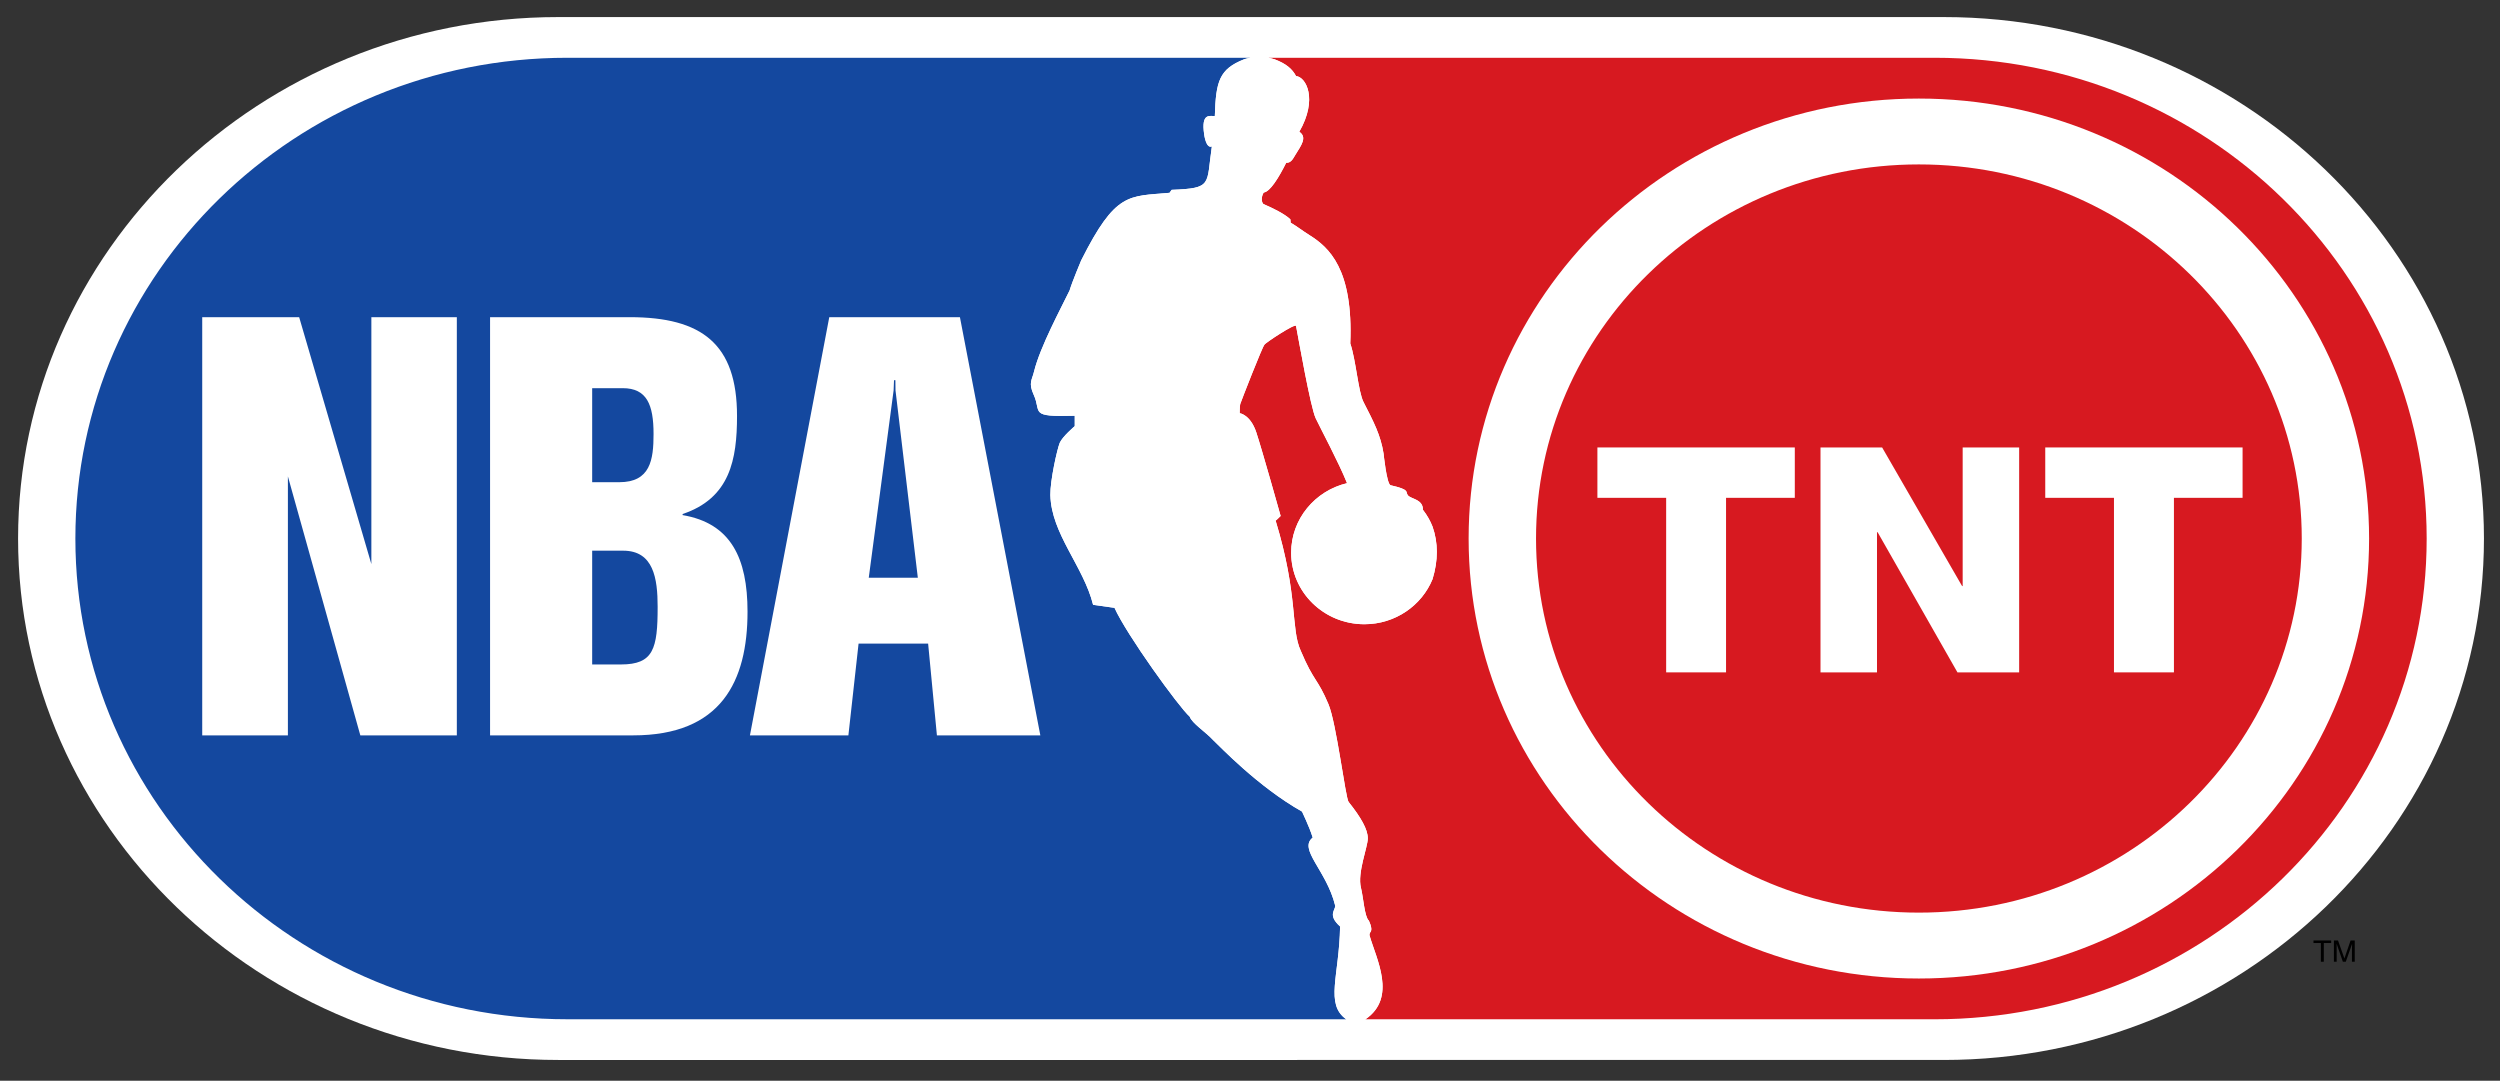
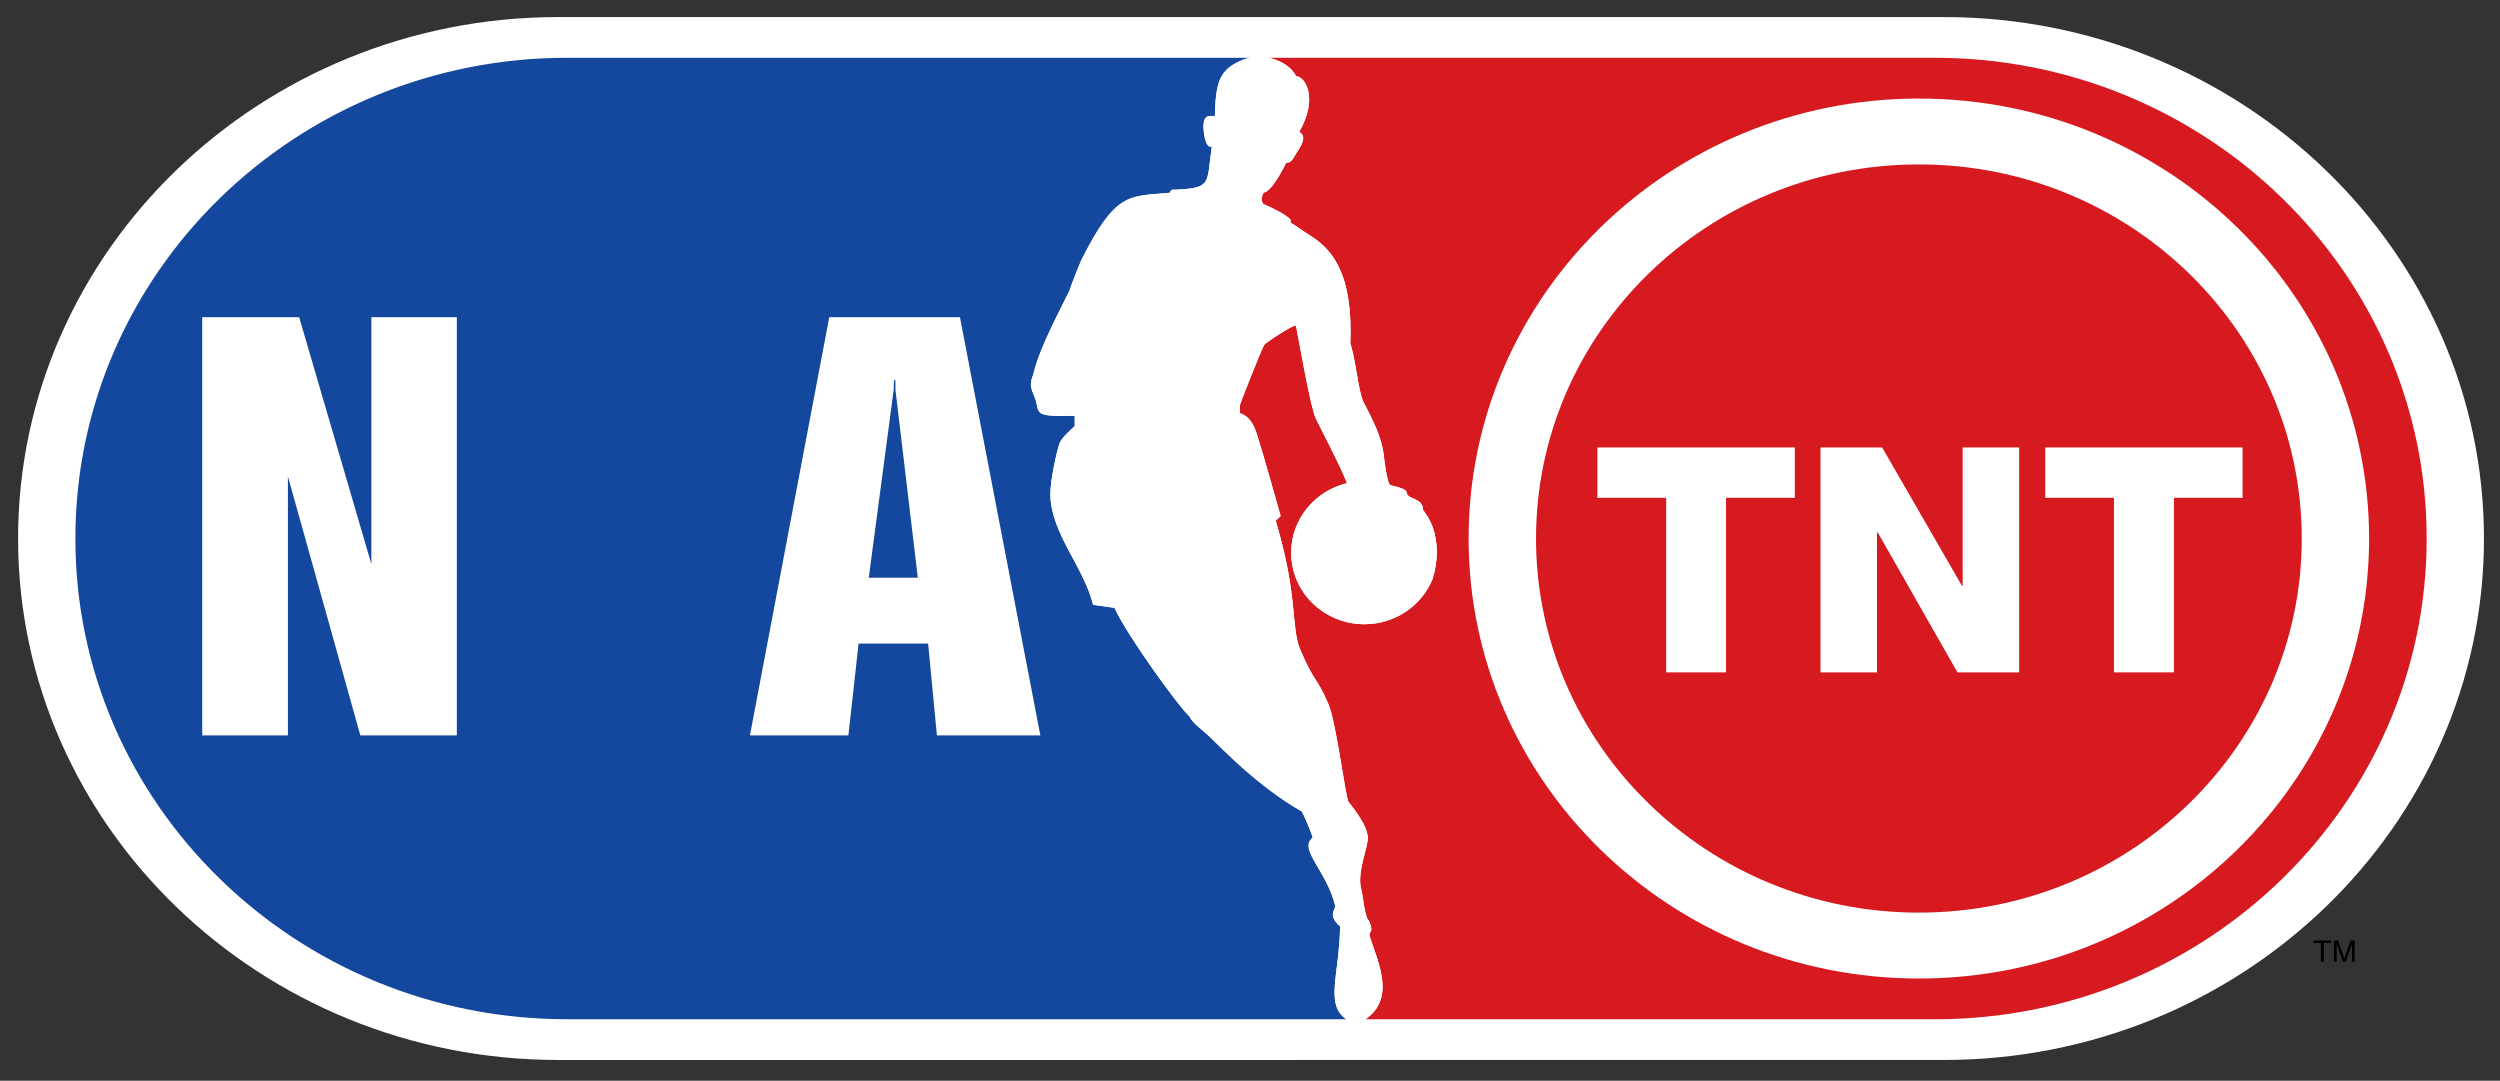
<svg xmlns="http://www.w3.org/2000/svg" version="1.1" id="Layer_1" x="0px" y="0px" width="414.72px" height="179.28px" viewBox="0 0 414.72 179.28" enable-background="new 0 0 414.72 179.28" xml:space="preserve">
  <rect x="0" y="0" width="414.72" height="179.28" fill="#333333" stroke="none" />
  <g>
    <path fill="#FFFFFF" d="M92.609,175.836C43.203,175.836,3,137.028,3,89.337C3,41.639,43.203,2.832,92.609,2.832h229.834   c49.412,0,89.615,38.807,89.615,86.505c0,47.691-40.203,86.499-89.615,86.499H92.609z" />
    <path fill="#FFFFFF" d="M92.609,170.045c-46.135,0-83.684-36.208-83.684-80.708c0-44.507,37.549-80.708,83.684-80.708h229.834   c46.146,0,83.684,36.201,83.684,80.708c0,44.5-37.537,80.708-83.684,80.708H92.609z" />
    <path fill="#14489F" d="M222.307,153.693c-2.154-1.938-0.725-2.711-0.818-3.471c-1.424-5.837-6.172-9.359-3.725-11.271   c-0.598-1.943-1.814-4.354-1.77-4.315c-7.381-4.172-13.685-10.879-14.742-11.854c-1.284-1.393-3.485-2.77-3.898-3.9   c-1.776-1.56-10.494-13.622-12.47-18.049l-3.551-0.5c-1.596-6.402-6.943-11.771-7.089-18.211c-0.039-2.431,1.131-7.617,1.55-8.644   c0.445-1.053,2.493-2.782,2.493-2.782v-1.729c-7.695,0.221-5.466-0.545-6.802-3.463c-0.925-2.028-0.273-2.463,0.053-3.88   c1.018-4.12,4.488-10.529,5.892-13.434c0.433-1.457,1.922-4.985,1.922-4.985c5.74-11.432,7.868-10.594,14.658-11.218l0.36-0.494   c6.836-0.267,5.725-0.806,6.664-7.201c-0.985,0.416-1.278-2.002-1.278-2.002c-0.538-3.686,1.024-2.97,1.77-3.048   c0.172-5.804,0.759-7.773,4.841-9.398c0,0,0.399-0.15,1.052-0.26H180.05H94.112c-45.071,0-81.608,35.707-81.608,79.752   c0,44.039,36.538,79.747,81.608,79.747h119.517h9.688C219.771,166.542,222.168,161.947,222.307,153.693z" />
    <path fill="#D71920" d="M320.947,9.584h-88.053h-22.473c0.334,0.071,0.678,0.143,1.025,0.26c1.826,0.689,2.887,1.527,3.551,2.775   c1.662,0.15,3.658,3.809,0.539,9.242c1.363,0.91,0.318,2.255-0.646,3.822c-0.318,0.481-0.652,1.377-1.529,1.326   c-1.217,2.431-2.646,4.783-3.711,4.927c-0.307,0.376-0.531,1.43-0.078,1.91c1.602,0.689,3.531,1.639,4.488,2.542l0.045,0.553   c1.211,0.721,1.857,1.274,3.1,2.054c3.252,2.028,7.303,5.628,6.791,17.983c0.93,2.71,1.324,8.014,2.188,9.704   c1.703,3.328,2.846,5.485,3.338,8.579c0,0,0.494,4.894,1.131,5.231c3.406,0.773,2.414,1.086,2.906,1.684   c0.539,0.637,2.5,0.624,2.494,2.405c0.691,0.896,1.197,1.794,1.59,2.782c0.945,2.691,0.945,5.596,0,8.709   c-1.789,4.374-6.18,7.481-11.313,7.481c-6.703,0-12.145-5.312-12.145-11.862c0-5.596,3.965-10.275,9.271-11.536   c-1.371-3.425-4.35-8.976-5.199-10.763c-0.859-1.813-2.834-13.096-3.26-15.319c-0.107-0.507-5.242,2.905-5.248,3.12   c-0.324,0.286-3.856,9.346-4.01,9.833c-0.086,0.306-0.092,1.521-0.092,1.521s1.77,0.214,2.758,3.185   c0.984,2.983,4.037,13.863,4.037,13.863s-0.813,0.819-0.836,0.761c3.816,12.524,2.473,17.932,4.176,21.61   c2.195,5.199,2.764,4.497,4.602,8.878c1.322,3.146,2.832,15.644,3.338,16.196c2.049,2.567,3.18,4.55,3.18,6.031   c0,1.449-1.775,5.732-1.131,8.229c0.385,1.514,0.586,4.79,1.291,5.407c0,0,0.645,1.255,0.344,1.807   c-0.125,0.169-0.291,0.469-0.211,0.683c1.098,3.841,4.602,10.294-0.686,13.89h34.775h59.662c45.068,0,81.609-35.708,81.609-79.747   C402.557,45.291,366.016,9.584,320.947,9.584z" />
    <path fill="#FFFFFF" d="M227.195,155.194c-0.08-0.214,0.086-0.514,0.211-0.683c0.301-0.552-0.344-1.807-0.344-1.807   c-0.705-0.617-0.906-3.894-1.291-5.407c-0.645-2.496,1.131-6.779,1.131-8.229c0-1.481-1.131-3.464-3.18-6.031   c-0.506-0.553-2.016-13.05-3.338-16.196c-1.838-4.381-2.406-3.679-4.602-8.878c-1.703-3.678-0.359-9.086-4.176-21.61   c0.023,0.058,0.836-0.761,0.836-0.761s-3.053-10.88-4.037-13.863c-0.989-2.97-2.758-3.185-2.758-3.185s0.006-1.215,0.092-1.521   c0.154-0.487,3.686-9.547,4.01-9.833c0.006-0.214,5.141-3.626,5.248-3.12c0.426,2.223,2.4,13.505,3.26,15.319   c0.85,1.787,3.828,7.338,5.199,10.763c-5.307,1.261-9.271,5.94-9.271,11.536c0,6.551,5.441,11.862,12.145,11.862   c5.133,0,9.523-3.107,11.313-7.481c0.945-3.113,0.945-6.018,0-8.709c-0.393-0.988-0.898-1.885-1.59-2.782   c0.006-1.781-1.955-1.768-2.494-2.405c-0.492-0.598,0.5-0.91-2.906-1.684c-0.637-0.338-1.131-5.231-1.131-5.231   c-0.492-3.094-1.635-5.251-3.338-8.579c-0.863-1.69-1.258-6.993-2.188-9.704c0.512-12.355-3.539-15.956-6.791-17.983   c-1.242-0.78-1.889-1.333-3.1-2.054l-0.045-0.553c-0.957-0.903-2.887-1.852-4.488-2.542c-0.453-0.48-0.229-1.534,0.078-1.91   c1.064-0.144,2.494-2.496,3.711-4.927c0.877,0.052,1.211-0.845,1.529-1.326c0.965-1.566,2.01-2.912,0.646-3.822   c3.119-5.434,1.123-9.092-0.539-9.242c-0.664-1.248-1.725-2.086-3.551-2.775c-0.348-0.117-0.691-0.188-1.025-0.26h-3.004   c-0.652,0.11-1.052,0.26-1.052,0.26c-4.083,1.625-4.669,3.594-4.841,9.398c-0.745,0.078-2.308-0.637-1.77,3.048   c0,0,0.293,2.418,1.278,2.002c-0.939,6.395,0.172,6.935-6.664,7.201l-0.36,0.494c-6.79,0.624-8.917-0.214-14.658,11.218   c0,0-1.489,3.529-1.922,4.985c-1.403,2.905-4.874,9.313-5.892,13.434c-0.326,1.417-0.978,1.853-0.053,3.88   c1.336,2.918-0.893,3.685,6.802,3.463v1.729c0,0-2.048,1.729-2.493,2.782c-0.419,1.027-1.589,6.213-1.55,8.644   c0.146,6.441,5.493,11.809,7.089,18.211l3.551,0.5c1.976,4.427,10.694,16.489,12.47,18.049c0.413,1.131,2.614,2.508,3.898,3.9   c1.057,0.975,7.361,7.682,14.742,11.854c-0.045-0.039,1.172,2.372,1.77,4.315c-2.447,1.911,2.301,5.434,3.725,11.271   c0.094,0.76-1.336,1.533,0.818,3.471c-0.139,8.254-2.535,12.849,1.01,15.391h3.193   C231.797,165.488,228.293,159.035,227.195,155.194z" />
    <g>
      <polygon fill="#FFFFFF" points="59.775,121.989 75.783,121.989 75.783,52.616 61.605,52.616 61.605,93.574 49.627,52.616     33.546,52.616 33.546,121.989 47.758,121.989 47.758,79.029   " />
-       <path fill="#FFFFFF" d="M113.239,85.45v-0.182c7.867-2.638,9.024-9.041,9.024-16.261c0-11.946-5.826-16.392-17.803-16.392H81.296    v69.374h23.743c14.571,0,18.967-8.942,18.967-20.524C124.006,92.6,121.253,86.809,113.239,85.45z M98.235,64.393h5.067    c3.998,0,5.115,2.73,5.115,7.604c0,4.302-0.539,7.994-5.68,7.994h-4.502V64.393z M103.004,110.226h-4.769V91.352h5.141    c5.041,0,5.719,4.596,5.719,9.32C109.096,107.619,108.417,110.226,103.004,110.226z" />
      <path fill="#FFFFFF" d="M159.24,52.616h-21.674l-13.161,69.374h16.333l1.689-15.222h11.539l1.457,15.222h17.158L159.24,52.616z     M144.117,95.836l4.124-31.085l0.066-1.677h0.227l0.019,1.677l3.704,31.085H144.117z" />
    </g>
    <g>
      <path fill="#FFFFFF" d="M318.313,16.35c-41.232,0-74.686,32.672-74.686,72.987c0,40.309,33.453,72.987,74.686,72.987    c41.254,0,74.691-32.679,74.691-72.987C393.004,49.022,359.566,16.35,318.313,16.35z M318.313,151.393    c-35.061,0-63.504-27.785-63.504-62.056c0-34.277,28.443-62.062,63.504-62.062c35.076,0,63.52,27.785,63.52,62.062    C381.832,123.607,353.389,151.393,318.313,151.393z" />
      <polygon fill="#FFFFFF" points="325.584,97.221 325.488,97.221 312.221,74.226 302,74.226 302,111.538 311.371,111.538     311.371,88.284 311.471,88.284 324.717,111.538 334.953,111.538 334.953,74.226 325.584,74.226   " />
      <polygon fill="#FFFFFF" points="264.99,82.584 276.396,82.584 276.396,111.538 286.33,111.538 286.33,82.584 297.736,82.584     297.736,74.226 264.99,74.226   " />
      <polygon fill="#FFFFFF" points="339.283,74.226 339.283,82.584 350.682,82.584 350.682,111.538 360.629,111.538 360.629,82.584     372.016,82.584 372.016,74.226   " />
    </g>
    <g>
      <path d="M386.715,156.013v0.423h-1.225v3.106h-0.486v-3.106h-1.225v-0.423H386.715z" />
      <path d="M387.164,156.013h0.688l1.057,2.99l1.025-2.99h0.691v3.529h-0.467v-2.086c0-0.059,0.014-0.188,0.014-0.352    c0-0.162,0.014-0.344,0.014-0.539l-1.051,2.977h-0.48l-1.037-2.977v0.104c0,0.091,0,0.228,0.008,0.402c0,0.182,0,0.312,0,0.384    v2.086h-0.461V156.013z" />
    </g>
  </g>
</svg>